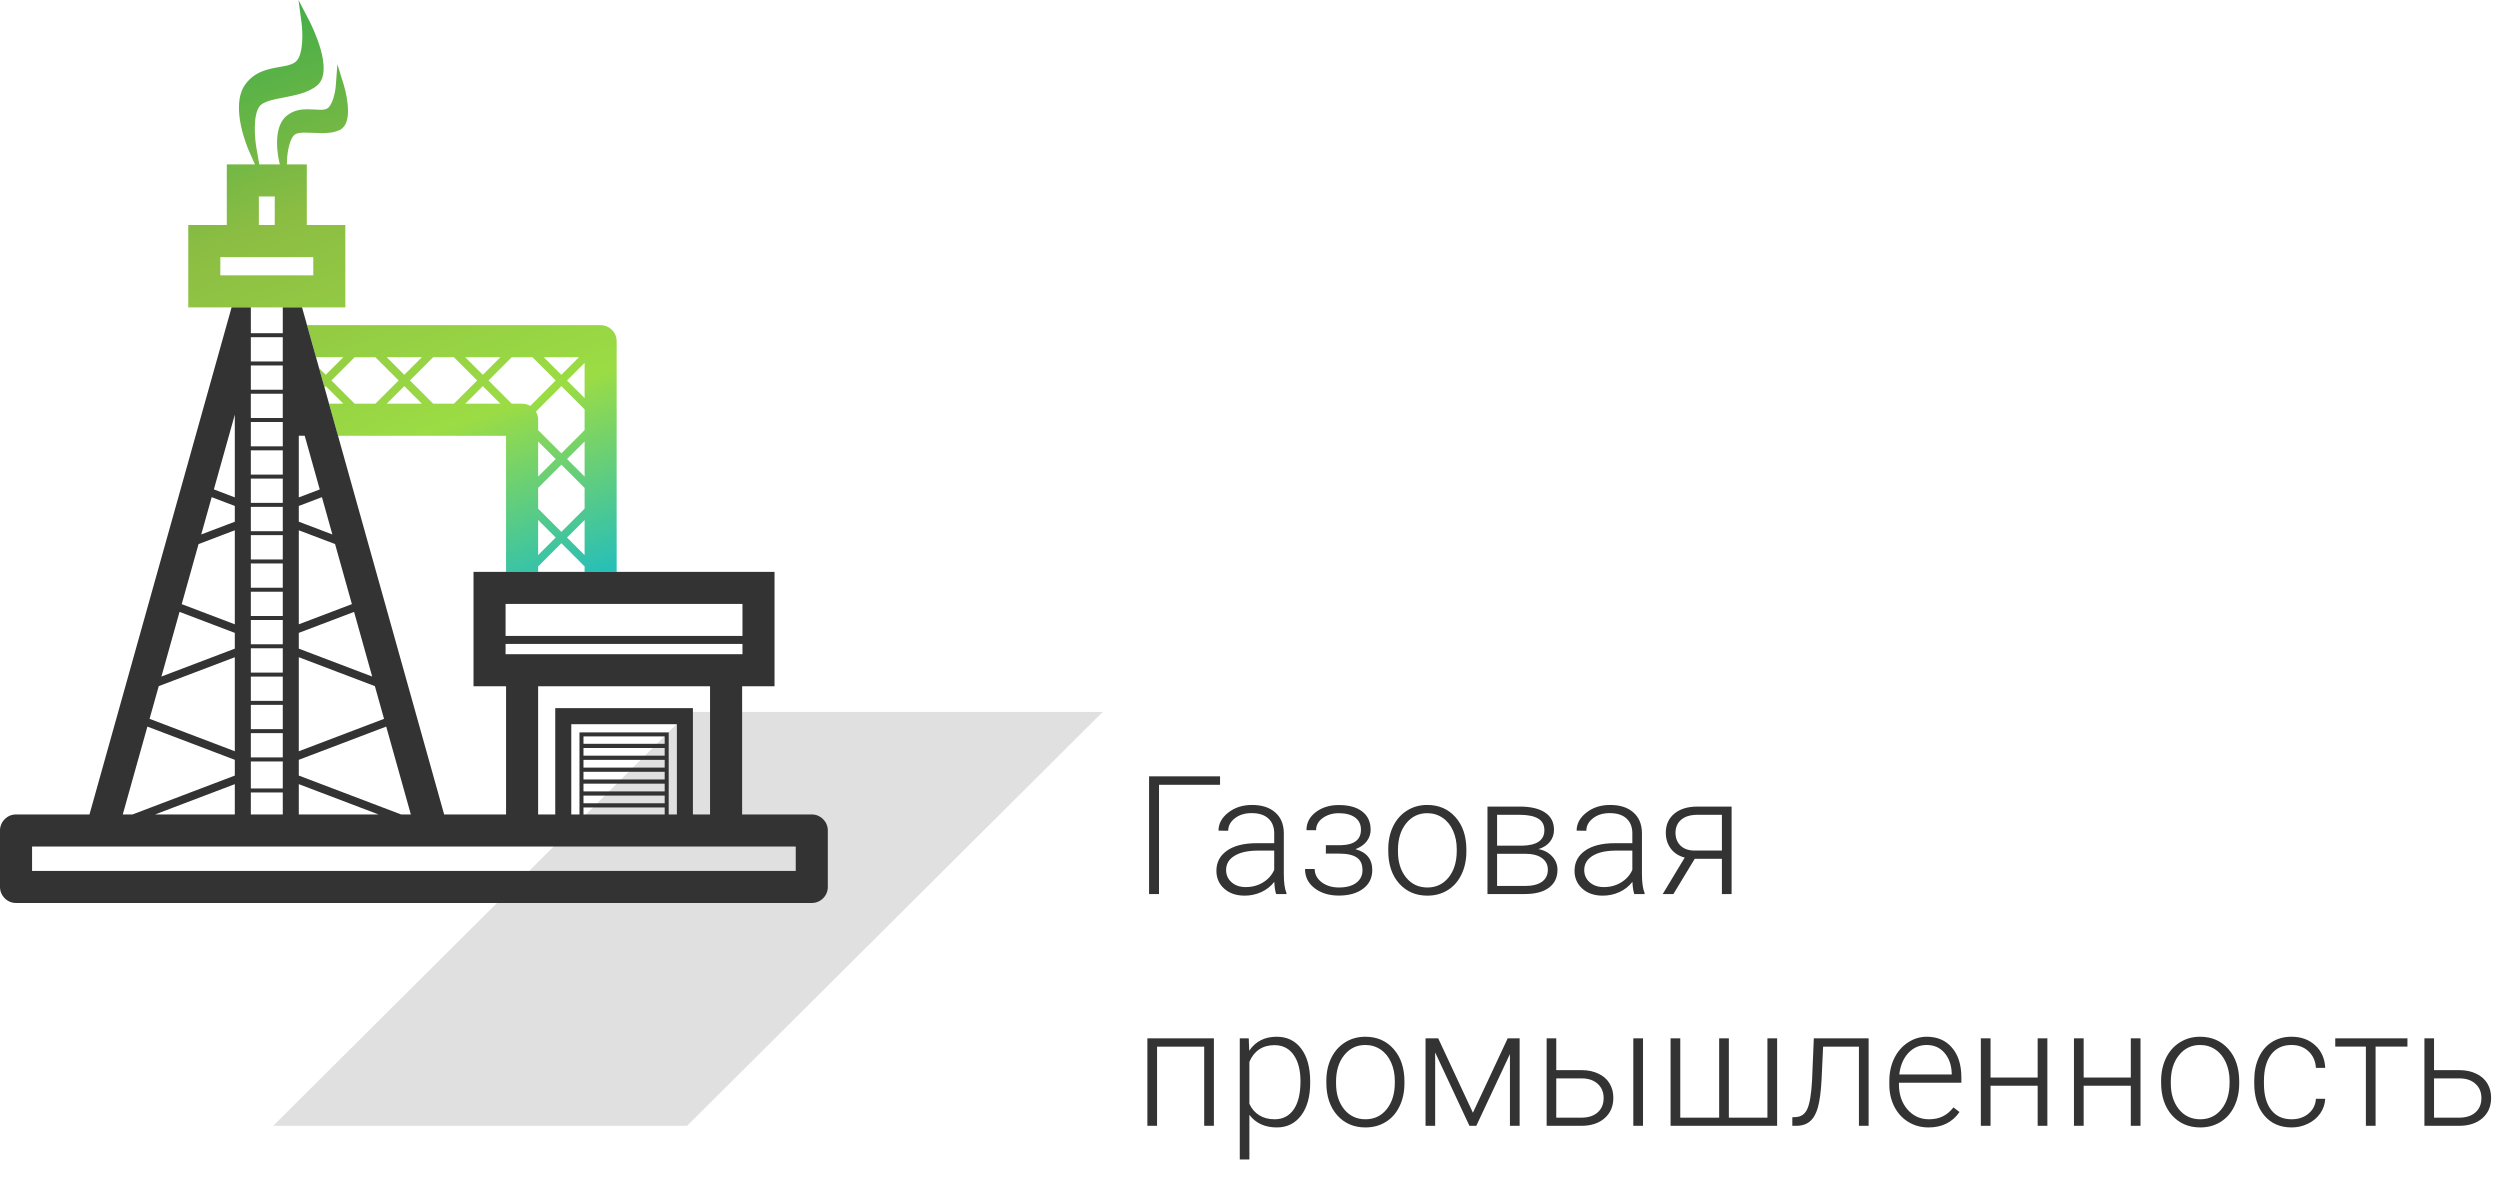
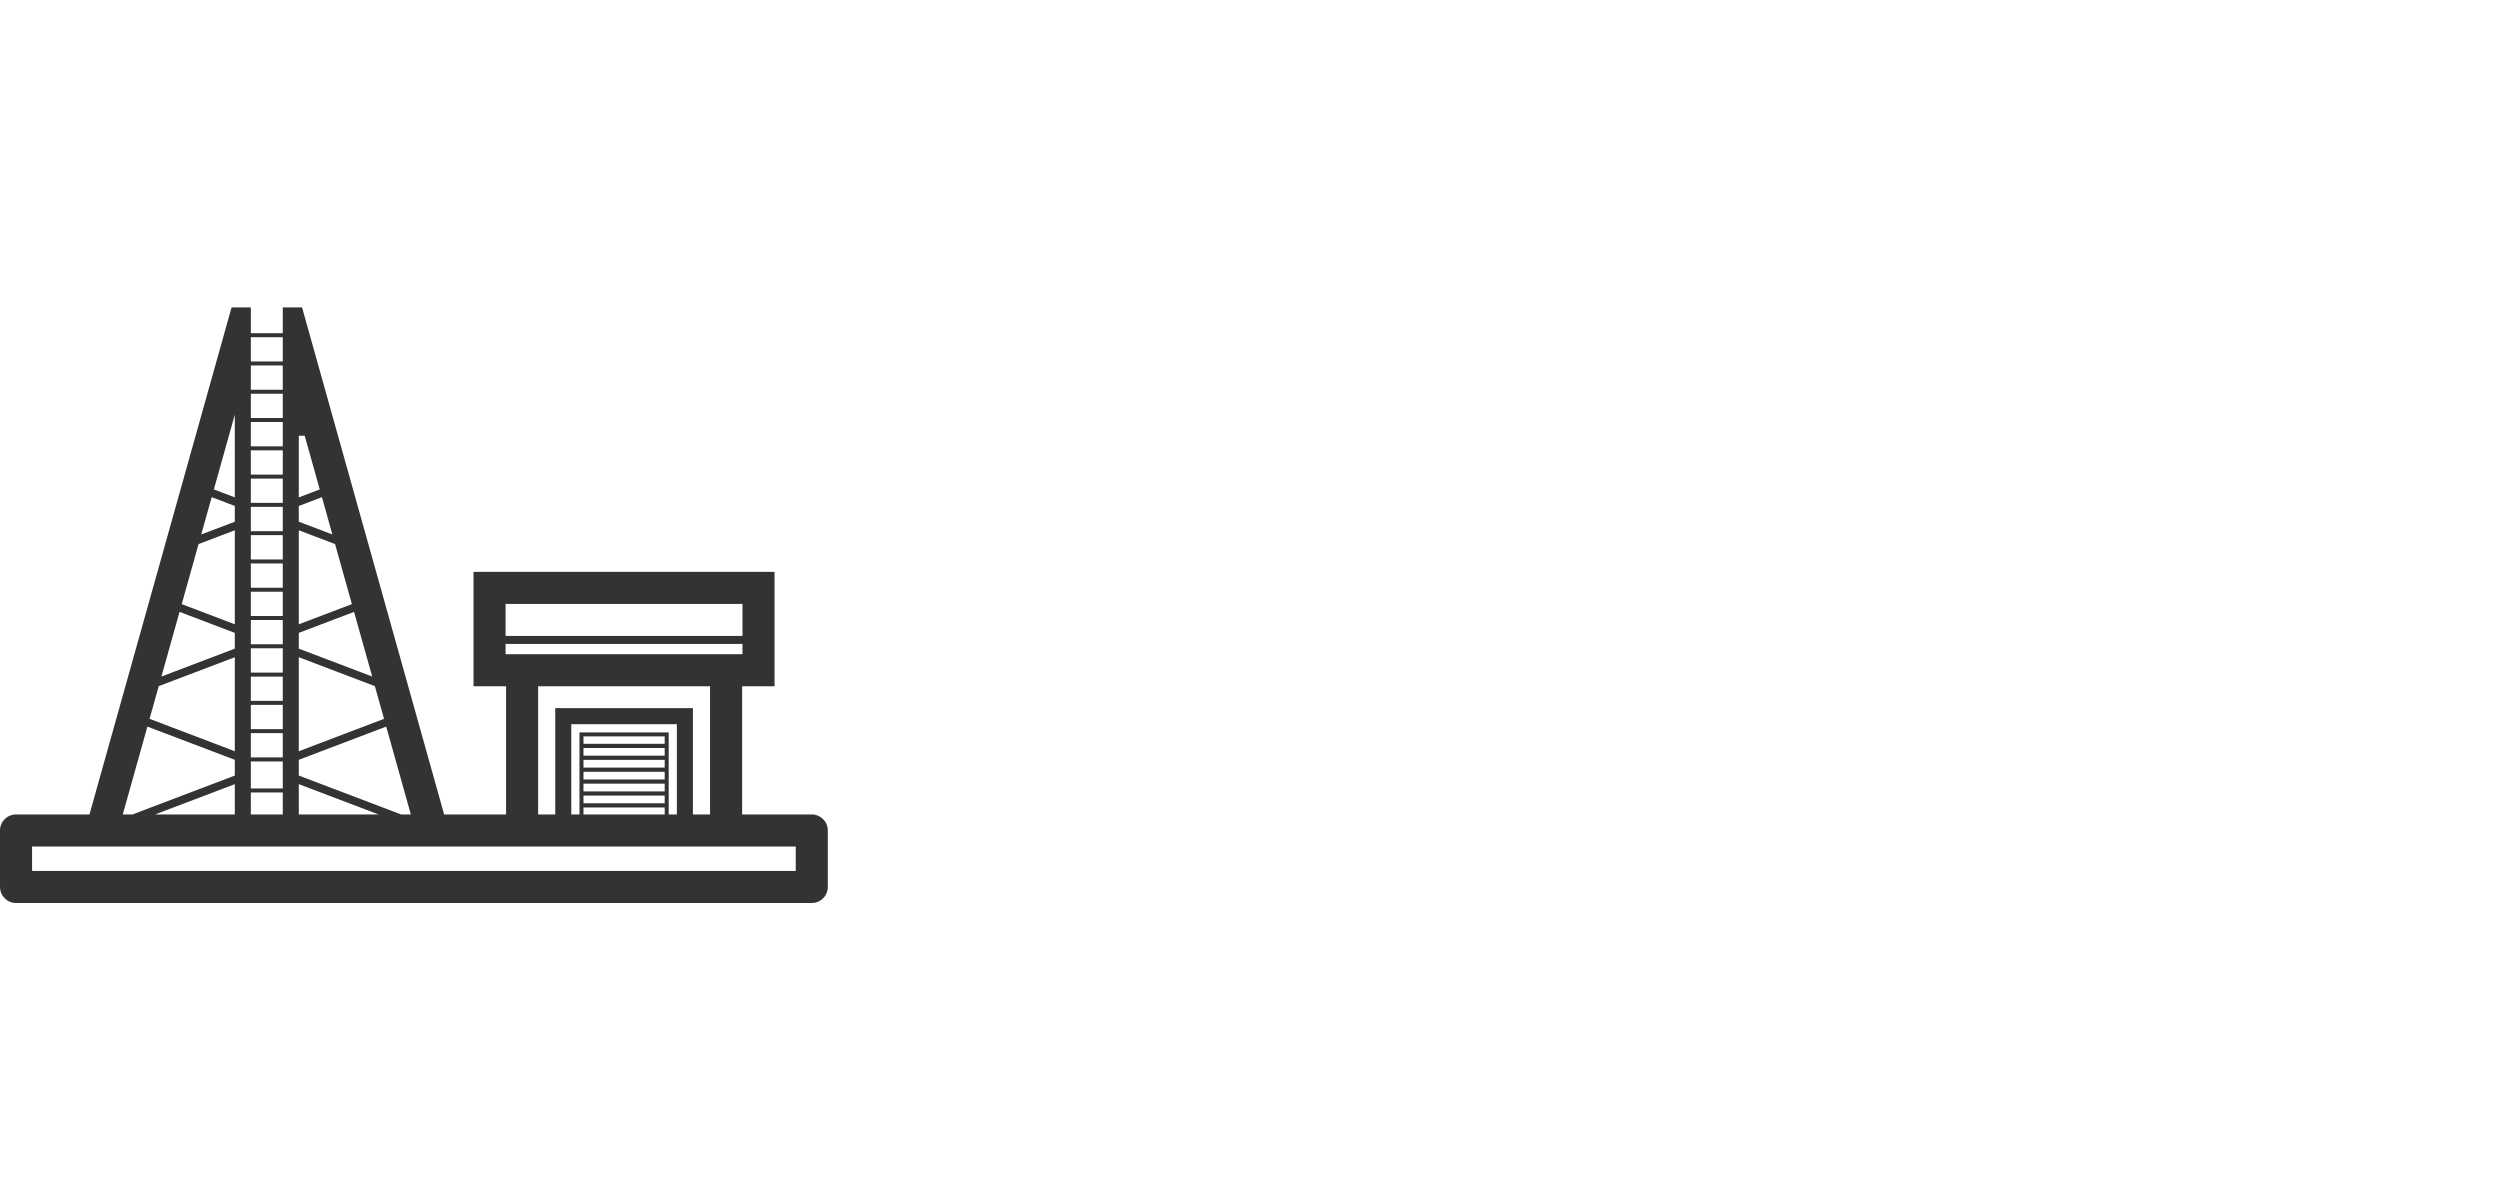
<svg xmlns="http://www.w3.org/2000/svg" width="302" height="143" viewBox="0 0 302 143" fill="none">
-   <path d="M83.211 86H133.211L83 136H33L83.211 86Z" fill="#E0E0E0" />
-   <path fill-rule="evenodd" clip-rule="evenodd" d="M31.996 37.133H30.488L30.302 37.132H27.973H22.743V27.183H27.396V19.857H30.796L30.062 18.2C29.965 17.985 27.737 12.881 29.607 10.233C30.747 8.62 32.413 8.329 33.753 8.094L33.754 8.094L33.757 8.094C34.611 7.944 35.347 7.816 35.775 7.406C36.703 6.517 36.56 3.743 36.426 2.748L36.056 0L37.336 2.46C37.656 3.077 40.408 8.533 38.329 10.311C37.299 11.191 35.711 11.499 34.307 11.772L34.3 11.774C33.041 12.016 31.854 12.247 31.392 12.798C30.5 13.864 30.793 16.856 30.981 17.919L31.324 19.857H33.806L33.717 19.488C33.679 19.325 32.789 15.511 34.611 14.003C35.472 13.29 36.415 13.198 37.141 13.198C37.422 13.198 37.693 13.214 37.955 13.23C37.971 13.231 37.987 13.232 38.004 13.233C38.251 13.249 38.484 13.263 38.7 13.263C39.074 13.263 39.322 13.218 39.504 13.12C40.154 12.768 40.501 11.209 40.568 10.309L40.755 7.757L41.513 10.202C41.514 10.203 41.514 10.204 41.514 10.206C41.541 10.293 41.856 11.336 41.988 12.485C42.188 14.232 41.854 15.322 40.997 15.727C40.476 15.973 39.831 16.083 38.906 16.083C38.55 16.083 38.192 16.067 37.844 16.052L37.821 16.051L37.767 16.049C37.451 16.035 37.151 16.021 36.871 16.021C36.475 16.021 35.917 16.043 35.643 16.235C34.982 16.693 34.697 18.412 34.671 19.389L34.66 19.858H37.063V27.184H41.717V37.133H36.486H34.158H33.972H32.463H31.996ZM31.27 23.731V25.369V27.184H33.19V25.369V23.731H32.731H31.729H31.27ZM26.617 31.059V33.259H29.061H30.57H31.575H32.888H33.894H35.402H37.844V31.059H37.064H34.784H33.276H32.27H32.19H31.185H29.677H27.397H26.617ZM39.196 46.798L39.196 46.798L39.668 48.483L39.196 46.798ZM38.266 43.481L39.196 46.798L39.349 46.645L41.471 48.767H39.747L40.832 52.642H61.131V69.081H65.005V68.427L67.811 65.62L70.619 68.427V69.081H74.493V41.217C74.493 40.147 73.626 39.28 72.556 39.28H37.089L38.174 43.153H38.174L38.266 43.481ZM38.266 43.481L38.174 43.153H41.471L39.349 45.274L38.543 44.468L38.266 43.481ZM48.837 46.645L46.715 48.767H50.959L48.837 46.645ZM58.325 46.645L56.203 48.767H60.447L58.325 46.645ZM67.128 64.934L65.006 62.813V67.056L67.128 64.934ZM68.497 64.934L70.62 67.056V62.812L68.497 64.934ZM67.812 64.251L70.62 61.443V58.939L67.812 56.132L65.006 58.938V61.443L67.812 64.251ZM65.006 53.325V57.569L67.128 55.447L65.006 53.325ZM68.497 55.447L70.62 57.57V53.325L68.497 55.447ZM67.812 54.762L70.62 51.956V49.451L67.812 46.645L64.736 49.72C64.908 50.008 65.006 50.344 65.006 50.703V51.956L67.812 54.762ZM68.497 45.96L70.62 48.081V43.838L68.497 45.96ZM67.811 45.274L69.934 43.153H65.69L67.811 45.274ZM67.127 45.96L64.32 43.153V43.154H61.816L59.009 45.961L61.817 48.767H63.068C63.427 48.767 63.763 48.865 64.051 49.036H64.052L67.127 45.96ZM58.325 45.274L60.447 43.153H56.203L58.325 45.274ZM57.64 45.96L54.834 43.153H52.328L49.523 45.96L52.328 48.766H54.833L57.64 45.96ZM48.837 45.274L50.959 43.153H46.715L48.837 45.274ZM48.152 45.96L45.346 43.153V43.154H42.842L40.035 45.96L42.842 48.766H45.346L48.152 45.96Z" fill="url(#paint0_linear)" />
-   <path d="M98.062 98.385H89.648V82.901H93.564V69.081H79.358H74.493H70.619H65.005H61.131H57.2V82.902H61.132V98.385H53.652L40.832 52.64L39.747 48.766L39.668 48.482L37.089 39.279L36.487 37.132H34.159V37.796V39.33V40.248H33.337H32.929H31.125H30.303V37.797V37.133H27.974L10.809 98.385H1.937C0.867 98.385 0 99.252 0 100.323V107.143C0 108.213 0.867 109.081 1.937 109.081H98.063C99.132 109.081 100 108.213 100 107.143V100.323C99.999 99.252 99.132 98.385 98.062 98.385ZM61.074 72.954H61.131H89.69V76.821H61.146H61.074V72.954ZM61.074 79.027V77.79H89.69V79.027H87.71H61.074ZM67.074 85.544V98.385H65.006V82.901H85.773V98.385H83.704V85.544H67.074ZM70.001 88.47V98.385H69.011V87.481H81.767V98.385H80.779V88.47H70.001ZM70.484 97.037V96.106H80.294V97.037H70.484ZM80.294 97.544V98.385H70.484V97.544H80.294ZM70.484 95.599V94.668H80.294V95.599H70.484ZM70.484 94.16V93.23H80.294V94.16H70.484ZM70.484 92.724V91.794H80.294V92.724H70.484ZM70.484 91.286V90.356H80.294V91.286H70.484ZM70.484 89.849V88.955H80.294V89.849H70.484ZM36.095 52.64H36.809L38.626 59.122L36.095 60.084V52.64ZM36.095 61.119L38.889 60.057L40.15 64.563L36.095 63.021V61.119ZM36.095 64.058L40.476 65.722L42.509 72.978L36.096 75.415V64.058H36.095ZM36.095 76.451L42.771 73.915L44.96 81.725L36.095 78.356V76.451ZM36.095 79.392L45.285 82.885L46.392 86.836L36.095 90.751V79.392ZM36.095 91.785L46.655 87.772L49.629 98.385H48.452L36.095 93.688V91.785ZM36.095 94.724L45.726 98.385H36.095V94.724ZM30.302 43.18V40.732H30.989H32.729H33.471H34.158V41.029V41.402V43.18V43.664H32.668H30.301V43.18H30.302ZM30.302 46.952V46.523V45.487V44.148H32.668H34.158V45.487V46.523V46.952V47.08H32.69H32.668H31.77H30.302V46.952ZM30.302 47.989V47.564H31.416H32.668H33.044H34.158V47.989V50.497H32.668H30.301V47.989H30.302ZM30.302 50.981H32.689H34.159V52.588V53.913H30.302V50.981ZM30.302 54.397H34.159V57.331H30.302V54.397ZM30.302 57.815H34.159V60.748H30.302V57.815ZM30.302 63.322V62.285V61.856V61.231H31.385H33.078H34.159V61.857V62.285V63.322V64.165H30.302V63.322ZM30.302 64.647H34.159V67.581H30.302V64.647ZM30.302 68.064H34.159V70.997H30.302V68.064ZM30.302 71.481H34.159V74.415H30.302V71.481ZM30.302 77.618V77.189V76.153V74.896H34.159V76.153V77.189V77.618V77.831H32.472H31.99H30.303V77.618H30.302ZM30.302 78.654V78.314H31.197H33.263H34.159V78.656V81.247H30.302V78.654ZM30.302 81.73H34.159V84.663H30.302V81.73ZM30.302 85.148H34.159V88.081H30.302V85.148ZM30.302 91.486V88.565H34.159V91.487V91.497H34.131H30.333H30.302V91.486ZM30.302 91.981H34.159V95.247H30.302V91.981ZM30.302 95.731H34.159V98.385H30.302V95.731ZM28.365 50.093V60.083L25.834 59.12L28.365 50.093ZM25.572 60.057L28.365 61.118V63.023L24.309 64.564L25.572 60.057ZM23.984 65.725L28.365 64.06V75.417L21.952 72.979L23.984 65.725ZM21.688 73.915L28.365 76.453V78.356L19.5 81.725L21.688 73.915ZM19.175 82.885L28.365 79.392V90.75L18.068 86.834L19.175 82.885ZM17.805 87.772L28.365 91.786V93.69L16.009 98.385H14.831L17.805 87.772ZM28.365 94.725V98.385H18.734L28.365 94.725ZM96.126 105.205H3.874V102.258H96.126V105.205Z" fill="#333333" />
-   <path d="M147.381 94.807H140.008V108H138.807V93.781H147.381V94.807ZM154.158 108C154.041 107.668 153.966 107.176 153.934 106.525C153.523 107.059 152.999 107.473 152.361 107.766C151.73 108.052 151.059 108.195 150.35 108.195C149.334 108.195 148.51 107.912 147.879 107.346C147.254 106.779 146.941 106.063 146.941 105.197C146.941 104.169 147.368 103.355 148.221 102.756C149.08 102.157 150.275 101.857 151.805 101.857H153.924V100.656C153.924 99.901 153.689 99.309 153.221 98.879C152.758 98.443 152.081 98.225 151.189 98.225C150.376 98.225 149.702 98.433 149.168 98.85C148.634 99.266 148.367 99.768 148.367 100.354L147.195 100.344C147.195 99.504 147.586 98.778 148.367 98.166C149.148 97.547 150.109 97.238 151.248 97.238C152.426 97.238 153.354 97.534 154.031 98.127C154.715 98.713 155.066 99.533 155.086 100.588V105.588C155.086 106.61 155.193 107.375 155.408 107.883V108H154.158ZM150.486 107.16C151.268 107.16 151.964 106.971 152.576 106.594C153.195 106.216 153.644 105.712 153.924 105.08V102.756H151.834C150.669 102.769 149.757 102.984 149.1 103.4C148.442 103.811 148.113 104.377 148.113 105.1C148.113 105.692 148.331 106.184 148.768 106.574C149.21 106.965 149.783 107.16 150.486 107.16ZM164.402 100.227C164.402 99.588 164.165 99.097 163.689 98.752C163.214 98.407 162.56 98.234 161.727 98.234C160.971 98.234 160.324 98.43 159.783 98.82C159.249 99.204 158.982 99.693 158.982 100.285H157.82C157.82 99.406 158.195 98.68 158.943 98.107C159.699 97.534 160.626 97.248 161.727 97.248C162.938 97.248 163.882 97.508 164.559 98.029C165.236 98.55 165.574 99.289 165.574 100.246C165.574 100.754 165.418 101.213 165.105 101.623C164.793 102.033 164.337 102.352 163.738 102.58C165.092 102.951 165.77 103.791 165.77 105.1C165.77 106.05 165.402 106.802 164.666 107.355C163.93 107.909 162.954 108.186 161.736 108.186C160.558 108.186 159.581 107.889 158.807 107.297C158.032 106.704 157.645 105.93 157.645 104.973H158.816C158.816 105.611 159.096 106.145 159.656 106.574C160.223 106.997 160.916 107.209 161.736 107.209C162.628 107.209 163.325 107.023 163.826 106.652C164.334 106.275 164.588 105.764 164.588 105.119C164.588 104.41 164.357 103.898 163.895 103.586C163.432 103.273 162.726 103.117 161.775 103.117H160.164V102.102H161.971C163.592 102.062 164.402 101.438 164.402 100.227ZM167.703 102.561C167.703 101.545 167.898 100.63 168.289 99.816C168.686 99.003 169.243 98.371 169.959 97.922C170.682 97.466 171.499 97.238 172.41 97.238C173.816 97.238 174.956 97.733 175.828 98.723C176.701 99.706 177.137 101.011 177.137 102.639V102.883C177.137 103.905 176.938 104.826 176.541 105.646C176.15 106.46 175.597 107.089 174.881 107.531C174.165 107.974 173.348 108.195 172.43 108.195C171.03 108.195 169.891 107.704 169.012 106.721C168.139 105.731 167.703 104.423 167.703 102.795V102.561ZM168.875 102.883C168.875 104.146 169.201 105.184 169.852 105.998C170.509 106.805 171.368 107.209 172.43 107.209C173.484 107.209 174.337 106.805 174.988 105.998C175.646 105.184 175.975 104.113 175.975 102.785V102.561C175.975 101.753 175.825 101.014 175.525 100.344C175.226 99.673 174.806 99.156 174.266 98.791C173.725 98.42 173.107 98.234 172.41 98.234C171.368 98.234 170.519 98.644 169.861 99.465C169.204 100.279 168.875 101.346 168.875 102.668V102.883ZM179.686 108V97.434H183.562C184.904 97.434 185.932 97.674 186.648 98.156C187.365 98.632 187.723 99.331 187.723 100.256C187.723 100.783 187.563 101.255 187.244 101.672C186.925 102.082 186.46 102.382 185.848 102.57C186.538 102.701 187.091 102.997 187.508 103.459C187.931 103.921 188.143 104.458 188.143 105.07C188.143 106.001 187.798 106.724 187.107 107.238C186.424 107.746 185.454 108 184.197 108H179.686ZM180.848 103.137V107.023H184.236C185.115 107.023 185.792 106.854 186.268 106.516C186.743 106.177 186.98 105.689 186.98 105.051C186.98 104.465 186.743 103.999 186.268 103.654C185.792 103.309 185.115 103.137 184.236 103.137H180.848ZM180.848 102.16H183.807C185.643 102.134 186.561 101.509 186.561 100.285C186.561 99.641 186.307 99.172 185.799 98.879C185.298 98.579 184.552 98.43 183.562 98.43H180.848V102.16ZM197.42 108C197.303 107.668 197.228 107.176 197.195 106.525C196.785 107.059 196.261 107.473 195.623 107.766C194.992 108.052 194.321 108.195 193.611 108.195C192.596 108.195 191.772 107.912 191.141 107.346C190.516 106.779 190.203 106.063 190.203 105.197C190.203 104.169 190.63 103.355 191.482 102.756C192.342 102.157 193.536 101.857 195.066 101.857H197.186V100.656C197.186 99.901 196.951 99.309 196.482 98.879C196.02 98.443 195.343 98.225 194.451 98.225C193.637 98.225 192.964 98.433 192.43 98.85C191.896 99.266 191.629 99.768 191.629 100.354L190.457 100.344C190.457 99.504 190.848 98.778 191.629 98.166C192.41 97.547 193.37 97.238 194.51 97.238C195.688 97.238 196.616 97.534 197.293 98.127C197.977 98.713 198.328 99.533 198.348 100.588V105.588C198.348 106.61 198.455 107.375 198.67 107.883V108H197.42ZM193.748 107.16C194.529 107.16 195.226 106.971 195.838 106.594C196.456 106.216 196.906 105.712 197.186 105.08V102.756H195.096C193.93 102.769 193.019 102.984 192.361 103.4C191.704 103.811 191.375 104.377 191.375 105.1C191.375 105.692 191.593 106.184 192.029 106.574C192.472 106.965 193.045 107.16 193.748 107.16ZM209.178 97.434V108H208.006V103.742H204.725L202.146 108H200.857L203.514 103.596C202.791 103.407 202.228 103.042 201.824 102.502C201.427 101.962 201.229 101.324 201.229 100.588C201.229 99.631 201.57 98.866 202.254 98.293C202.944 97.72 203.875 97.434 205.047 97.434H209.178ZM202.4 100.607C202.4 101.226 202.596 101.734 202.986 102.131C203.383 102.528 203.934 102.733 204.637 102.746H208.006V98.43H205.018C204.204 98.43 203.562 98.625 203.094 99.016C202.632 99.406 202.4 99.937 202.4 100.607ZM146.639 136H145.467V126.439H139.773V136H138.602V125.434H146.639V136ZM158.27 130.824C158.27 132.471 157.905 133.78 157.176 134.75C156.447 135.714 155.47 136.195 154.246 136.195C152.801 136.195 151.694 135.688 150.926 134.672V140.062H149.764V125.434H150.848L150.906 126.928C151.668 125.801 152.771 125.238 154.217 125.238C155.48 125.238 156.469 125.717 157.186 126.674C157.908 127.631 158.27 128.959 158.27 130.658V130.824ZM157.098 130.619C157.098 129.271 156.821 128.207 156.268 127.426C155.714 126.645 154.943 126.254 153.953 126.254C153.237 126.254 152.622 126.426 152.107 126.771C151.593 127.117 151.199 127.618 150.926 128.275V133.344C151.206 133.949 151.606 134.411 152.127 134.73C152.648 135.049 153.263 135.209 153.973 135.209C154.956 135.209 155.721 134.818 156.268 134.037C156.821 133.249 157.098 132.11 157.098 130.619ZM160.223 130.561C160.223 129.545 160.418 128.63 160.809 127.816C161.206 127.003 161.762 126.371 162.479 125.922C163.201 125.466 164.018 125.238 164.93 125.238C166.336 125.238 167.475 125.733 168.348 126.723C169.22 127.706 169.656 129.011 169.656 130.639V130.883C169.656 131.905 169.458 132.826 169.061 133.646C168.67 134.46 168.117 135.089 167.4 135.531C166.684 135.974 165.867 136.195 164.949 136.195C163.549 136.195 162.41 135.704 161.531 134.721C160.659 133.731 160.223 132.423 160.223 130.795V130.561ZM161.395 130.883C161.395 132.146 161.72 133.184 162.371 133.998C163.029 134.805 163.888 135.209 164.949 135.209C166.004 135.209 166.857 134.805 167.508 133.998C168.165 133.184 168.494 132.113 168.494 130.785V130.561C168.494 129.753 168.344 129.014 168.045 128.344C167.745 127.673 167.326 127.156 166.785 126.791C166.245 126.42 165.626 126.234 164.93 126.234C163.888 126.234 163.038 126.645 162.381 127.465C161.723 128.279 161.395 129.346 161.395 130.668V130.883ZM177.928 134.418L182.127 125.434H183.572V136H182.4V127.328L178.338 136H177.508L173.367 127.133V136H172.205V125.434H173.738L177.928 134.418ZM187.996 129.271H191.043C191.824 129.271 192.508 129.415 193.094 129.701C193.686 129.981 194.132 130.372 194.432 130.873C194.738 131.374 194.891 131.957 194.891 132.621C194.891 133.643 194.539 134.464 193.836 135.082C193.139 135.694 192.195 136 191.004 136H186.834V125.434H187.996V129.271ZM187.996 130.268V135.014H191.023C191.863 135.014 192.521 134.802 192.996 134.379C193.478 133.956 193.719 133.376 193.719 132.641C193.719 131.938 193.484 131.371 193.016 130.941C192.553 130.505 191.919 130.281 191.111 130.268H187.996ZM198.475 136H197.303V125.434H198.475V136ZM202.977 125.434V135.014H207.674V125.434H208.846V135.014H213.504V125.434H214.676V136H201.805V125.434H202.977ZM225.73 125.434V136H224.559V126.439H220.232L220.047 130.395C219.969 131.859 219.822 132.979 219.607 133.754C219.393 134.522 219.074 135.089 218.65 135.453C218.227 135.818 217.664 136 216.961 136H216.512V134.965L216.873 134.945C217.544 134.932 218.025 134.607 218.318 133.969C218.611 133.331 218.803 132.191 218.895 130.551L219.109 125.434H225.73ZM232.967 136.195C232.068 136.195 231.255 135.974 230.525 135.531C229.803 135.089 229.24 134.473 228.836 133.686C228.432 132.891 228.23 132.003 228.23 131.02V130.6C228.23 129.584 228.426 128.669 228.816 127.855C229.214 127.042 229.764 126.404 230.467 125.941C231.17 125.473 231.932 125.238 232.752 125.238C234.035 125.238 235.05 125.678 235.799 126.557C236.554 127.429 236.932 128.624 236.932 130.141V130.795H229.393V131.02C229.393 132.217 229.734 133.217 230.418 134.018C231.108 134.812 231.974 135.209 233.016 135.209C233.641 135.209 234.191 135.095 234.666 134.867C235.148 134.639 235.584 134.275 235.975 133.773L236.707 134.33C235.848 135.574 234.601 136.195 232.967 136.195ZM232.752 126.234C231.873 126.234 231.131 126.557 230.525 127.201C229.926 127.846 229.562 128.712 229.432 129.799H235.77V129.672C235.737 128.656 235.447 127.829 234.9 127.191C234.354 126.553 233.637 126.234 232.752 126.234ZM247.322 136H246.15V131.156H240.457V136H239.285V125.434H240.457V130.17H246.15V125.434H247.322V136ZM258.572 136H257.4V131.156H251.707V136H250.535V125.434H251.707V130.17H257.4V125.434H258.572V136ZM261.062 130.561C261.062 129.545 261.258 128.63 261.648 127.816C262.046 127.003 262.602 126.371 263.318 125.922C264.041 125.466 264.858 125.238 265.77 125.238C267.176 125.238 268.315 125.733 269.188 126.723C270.06 127.706 270.496 129.011 270.496 130.639V130.883C270.496 131.905 270.298 132.826 269.9 133.646C269.51 134.46 268.956 135.089 268.24 135.531C267.524 135.974 266.707 136.195 265.789 136.195C264.389 136.195 263.25 135.704 262.371 134.721C261.499 133.731 261.062 132.423 261.062 130.795V130.561ZM262.234 130.883C262.234 132.146 262.56 133.184 263.211 133.998C263.868 134.805 264.728 135.209 265.789 135.209C266.844 135.209 267.697 134.805 268.348 133.998C269.005 133.184 269.334 132.113 269.334 130.785V130.561C269.334 129.753 269.184 129.014 268.885 128.344C268.585 127.673 268.165 127.156 267.625 126.791C267.085 126.42 266.466 126.234 265.77 126.234C264.728 126.234 263.878 126.645 263.221 127.465C262.563 128.279 262.234 129.346 262.234 130.668V130.883ZM276.824 135.209C277.638 135.209 278.318 134.981 278.865 134.525C279.419 134.063 279.718 133.467 279.764 132.738H280.887C280.854 133.383 280.652 133.972 280.281 134.506C279.91 135.033 279.415 135.447 278.797 135.746C278.185 136.046 277.527 136.195 276.824 136.195C275.438 136.195 274.337 135.714 273.523 134.75C272.716 133.786 272.312 132.491 272.312 130.863V130.512C272.312 129.47 272.495 128.549 272.859 127.748C273.224 126.947 273.745 126.329 274.422 125.893C275.105 125.456 275.903 125.238 276.814 125.238C277.973 125.238 278.927 125.583 279.676 126.273C280.431 126.964 280.835 127.872 280.887 128.998H279.764C279.712 128.171 279.412 127.504 278.865 126.996C278.325 126.488 277.641 126.234 276.814 126.234C275.76 126.234 274.939 126.615 274.354 127.377C273.774 128.139 273.484 129.206 273.484 130.58V130.922C273.484 132.27 273.774 133.321 274.354 134.076C274.939 134.831 275.763 135.209 276.824 135.209ZM290.818 126.43H286.971V136H285.799V126.43H282.098V125.434H290.818V126.43ZM294.031 129.271H297.078C297.859 129.271 298.543 129.415 299.129 129.701C299.721 129.981 300.167 130.372 300.467 130.873C300.773 131.374 300.926 131.957 300.926 132.621C300.926 133.643 300.574 134.464 299.871 135.082C299.174 135.694 298.23 136 297.039 136H292.869V125.434H294.031V129.271ZM294.031 130.268V135.014H297.059C297.898 135.014 298.556 134.802 299.031 134.379C299.513 133.956 299.754 133.376 299.754 132.641C299.754 131.938 299.52 131.371 299.051 130.941C298.589 130.505 297.954 130.281 297.146 130.268H294.031Z" fill="#333333" />
+   <path d="M98.062 98.385H89.648V82.901H93.564V69.081H79.358H74.493H70.619H65.005H61.131H57.2V82.902H61.132V98.385H53.652L40.832 52.64L39.747 48.766L39.668 48.482L37.089 39.279L36.487 37.132H34.159V39.33V40.248H33.337H32.929H31.125H30.303V37.797V37.133H27.974L10.809 98.385H1.937C0.867 98.385 0 99.252 0 100.323V107.143C0 108.213 0.867 109.081 1.937 109.081H98.063C99.132 109.081 100 108.213 100 107.143V100.323C99.999 99.252 99.132 98.385 98.062 98.385ZM61.074 72.954H61.131H89.69V76.821H61.146H61.074V72.954ZM61.074 79.027V77.79H89.69V79.027H87.71H61.074ZM67.074 85.544V98.385H65.006V82.901H85.773V98.385H83.704V85.544H67.074ZM70.001 88.47V98.385H69.011V87.481H81.767V98.385H80.779V88.47H70.001ZM70.484 97.037V96.106H80.294V97.037H70.484ZM80.294 97.544V98.385H70.484V97.544H80.294ZM70.484 95.599V94.668H80.294V95.599H70.484ZM70.484 94.16V93.23H80.294V94.16H70.484ZM70.484 92.724V91.794H80.294V92.724H70.484ZM70.484 91.286V90.356H80.294V91.286H70.484ZM70.484 89.849V88.955H80.294V89.849H70.484ZM36.095 52.64H36.809L38.626 59.122L36.095 60.084V52.64ZM36.095 61.119L38.889 60.057L40.15 64.563L36.095 63.021V61.119ZM36.095 64.058L40.476 65.722L42.509 72.978L36.096 75.415V64.058H36.095ZM36.095 76.451L42.771 73.915L44.96 81.725L36.095 78.356V76.451ZM36.095 79.392L45.285 82.885L46.392 86.836L36.095 90.751V79.392ZM36.095 91.785L46.655 87.772L49.629 98.385H48.452L36.095 93.688V91.785ZM36.095 94.724L45.726 98.385H36.095V94.724ZM30.302 43.18V40.732H30.989H32.729H33.471H34.158V41.029V41.402V43.18V43.664H32.668H30.301V43.18H30.302ZM30.302 46.952V46.523V45.487V44.148H32.668H34.158V45.487V46.523V46.952V47.08H32.69H32.668H31.77H30.302V46.952ZM30.302 47.989V47.564H31.416H32.668H33.044H34.158V47.989V50.497H32.668H30.301V47.989H30.302ZM30.302 50.981H32.689H34.159V52.588V53.913H30.302V50.981ZM30.302 54.397H34.159V57.331H30.302V54.397ZM30.302 57.815H34.159V60.748H30.302V57.815ZM30.302 63.322V62.285V61.856V61.231H31.385H33.078H34.159V61.857V62.285V63.322V64.165H30.302V63.322ZM30.302 64.647H34.159V67.581H30.302V64.647ZM30.302 68.064H34.159V70.997H30.302V68.064ZM30.302 71.481H34.159V74.415H30.302V71.481ZM30.302 77.618V77.189V76.153V74.896H34.159V76.153V77.189V77.618V77.831H32.472H31.99H30.303V77.618H30.302ZM30.302 78.654V78.314H31.197H33.263H34.159V78.656V81.247H30.302V78.654ZM30.302 81.73H34.159V84.663H30.302V81.73ZM30.302 85.148H34.159V88.081H30.302V85.148ZM30.302 91.486V88.565H34.159V91.487V91.497H34.131H30.333H30.302V91.486ZM30.302 91.981H34.159V95.247H30.302V91.981ZM30.302 95.731H34.159V98.385H30.302V95.731ZM28.365 50.093V60.083L25.834 59.12L28.365 50.093ZM25.572 60.057L28.365 61.118V63.023L24.309 64.564L25.572 60.057ZM23.984 65.725L28.365 64.06V75.417L21.952 72.979L23.984 65.725ZM21.688 73.915L28.365 76.453V78.356L19.5 81.725L21.688 73.915ZM19.175 82.885L28.365 79.392V90.75L18.068 86.834L19.175 82.885ZM17.805 87.772L28.365 91.786V93.69L16.009 98.385H14.831L17.805 87.772ZM28.365 94.725V98.385H18.734L28.365 94.725ZM96.126 105.205H3.874V102.258H96.126V105.205Z" fill="#333333" />
  <defs>
    <linearGradient id="paint0_linear" x1="-38.5" y1="16" x2="-5.923" y2="105.935" gradientUnits="userSpaceOnUse">
      <stop stop-color="#24A74B" />
      <stop offset="0" stop-color="#24A74B" />
      <stop offset="0.362" stop-color="#8CBD43" />
      <stop offset="0.681" stop-color="#9BDC44" />
      <stop offset="1" stop-color="#00B5DF" />
    </linearGradient>
  </defs>
</svg>